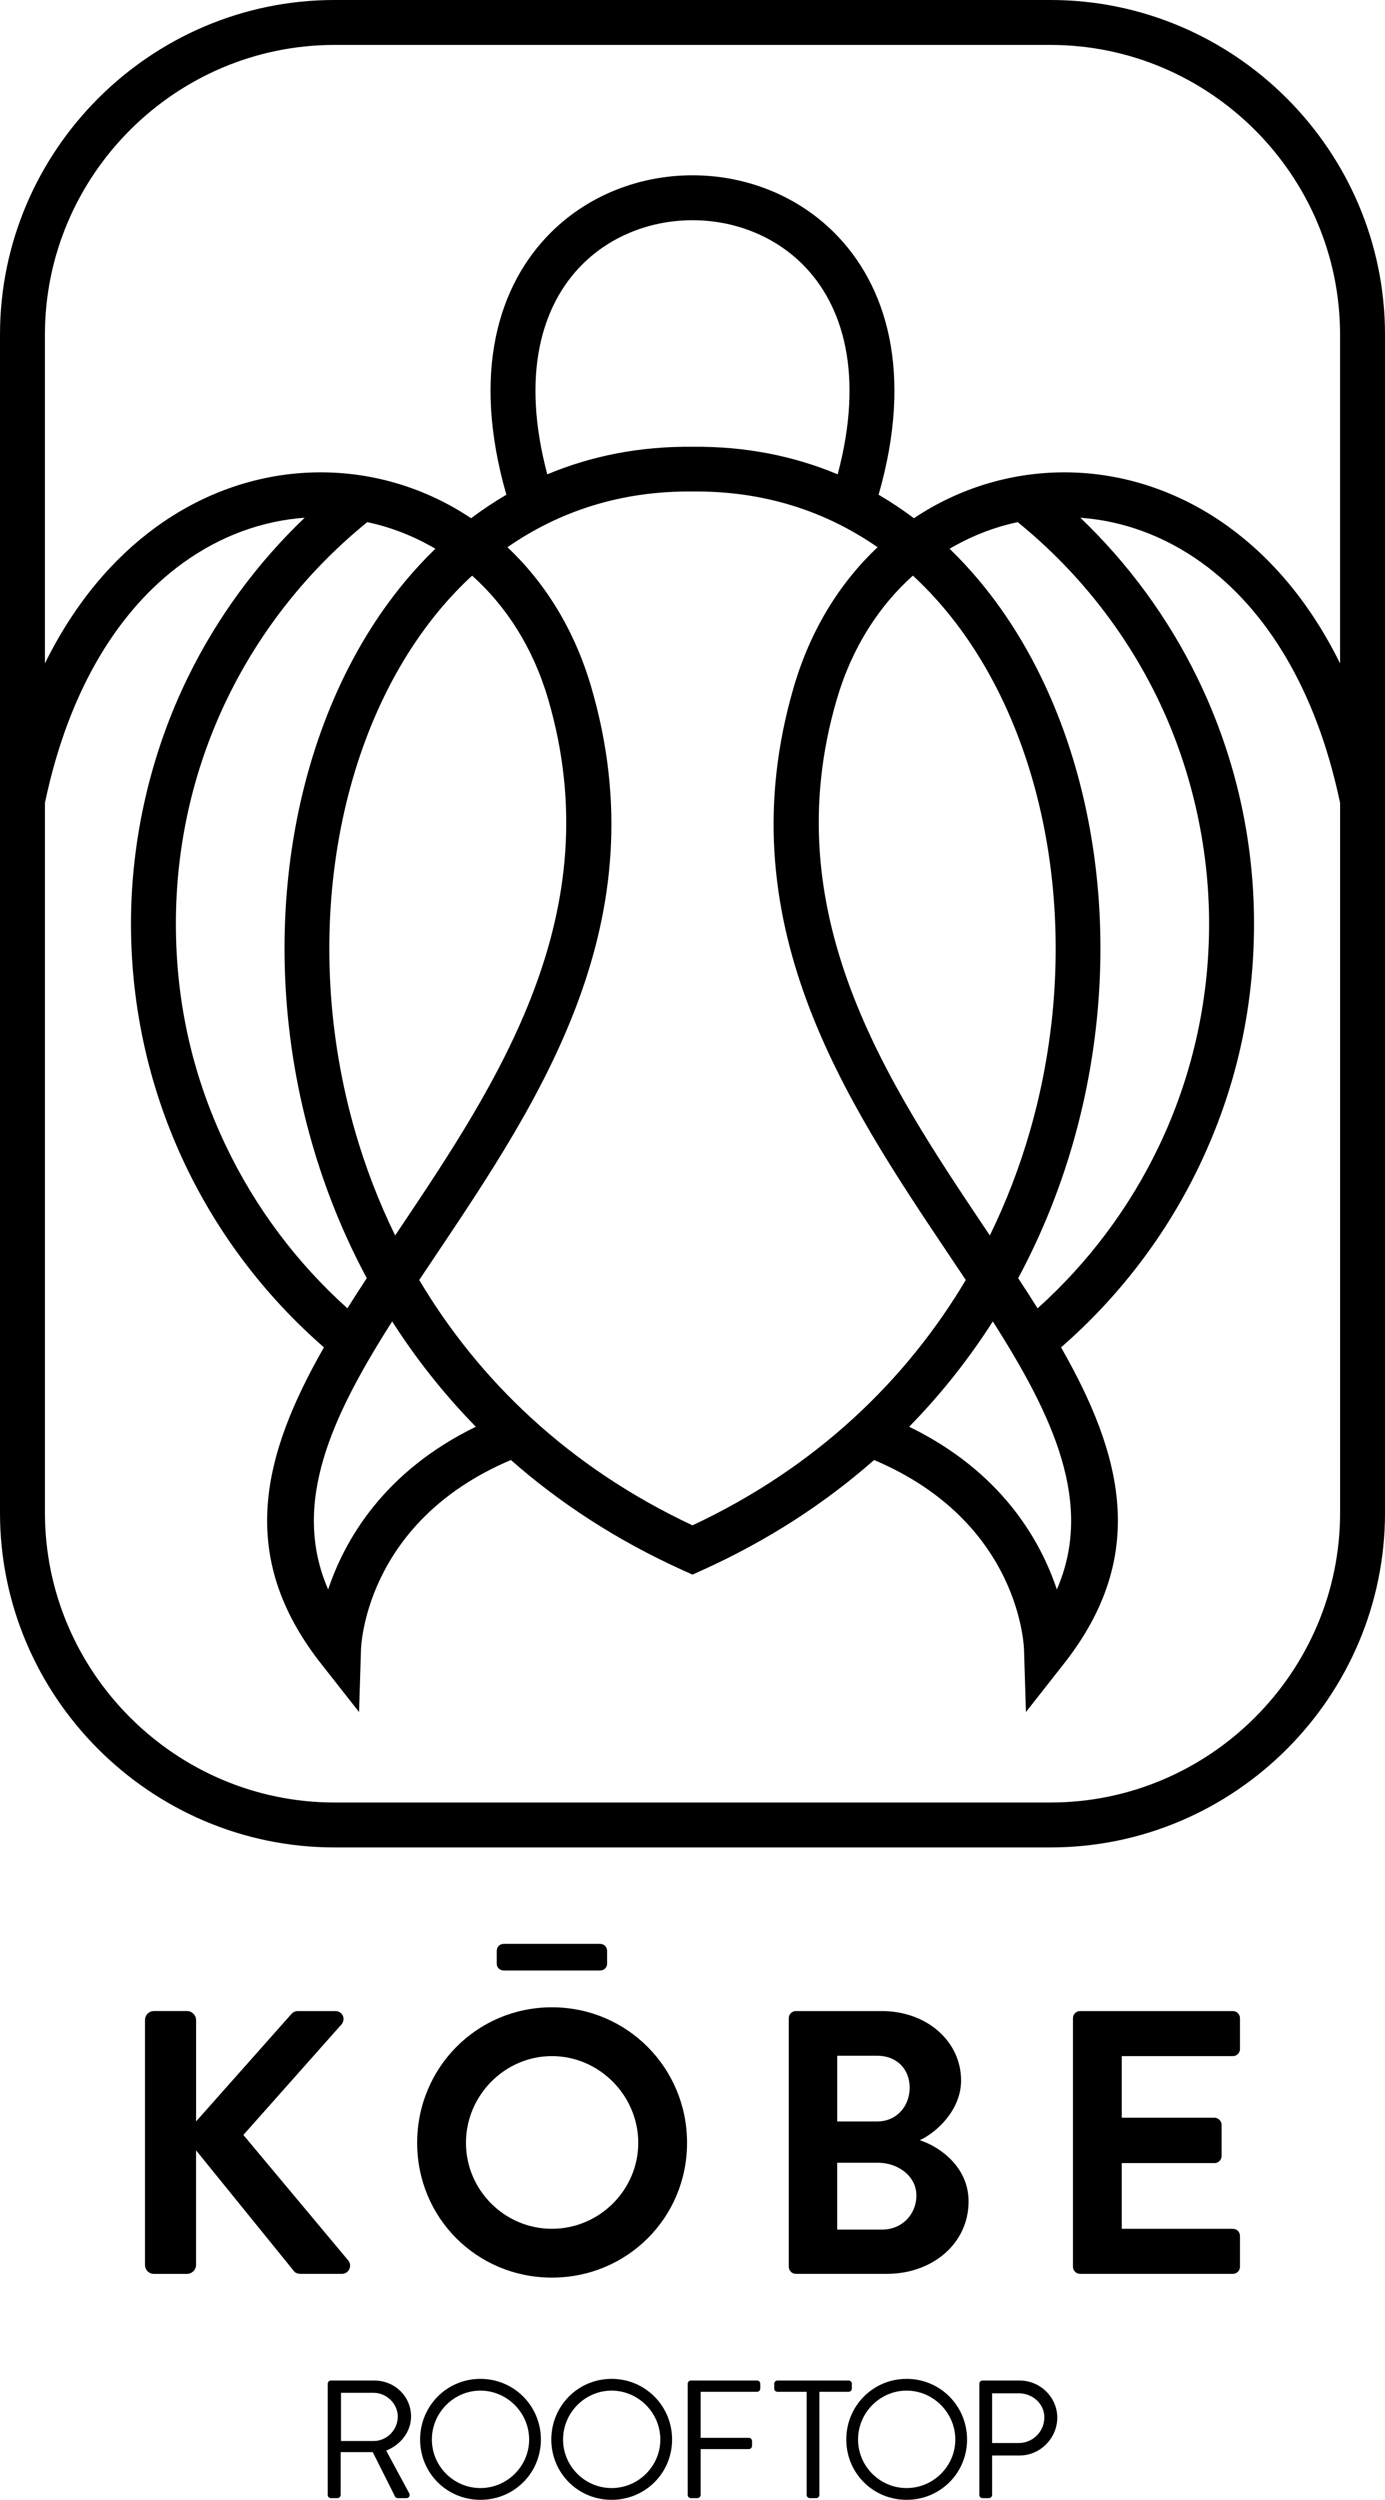
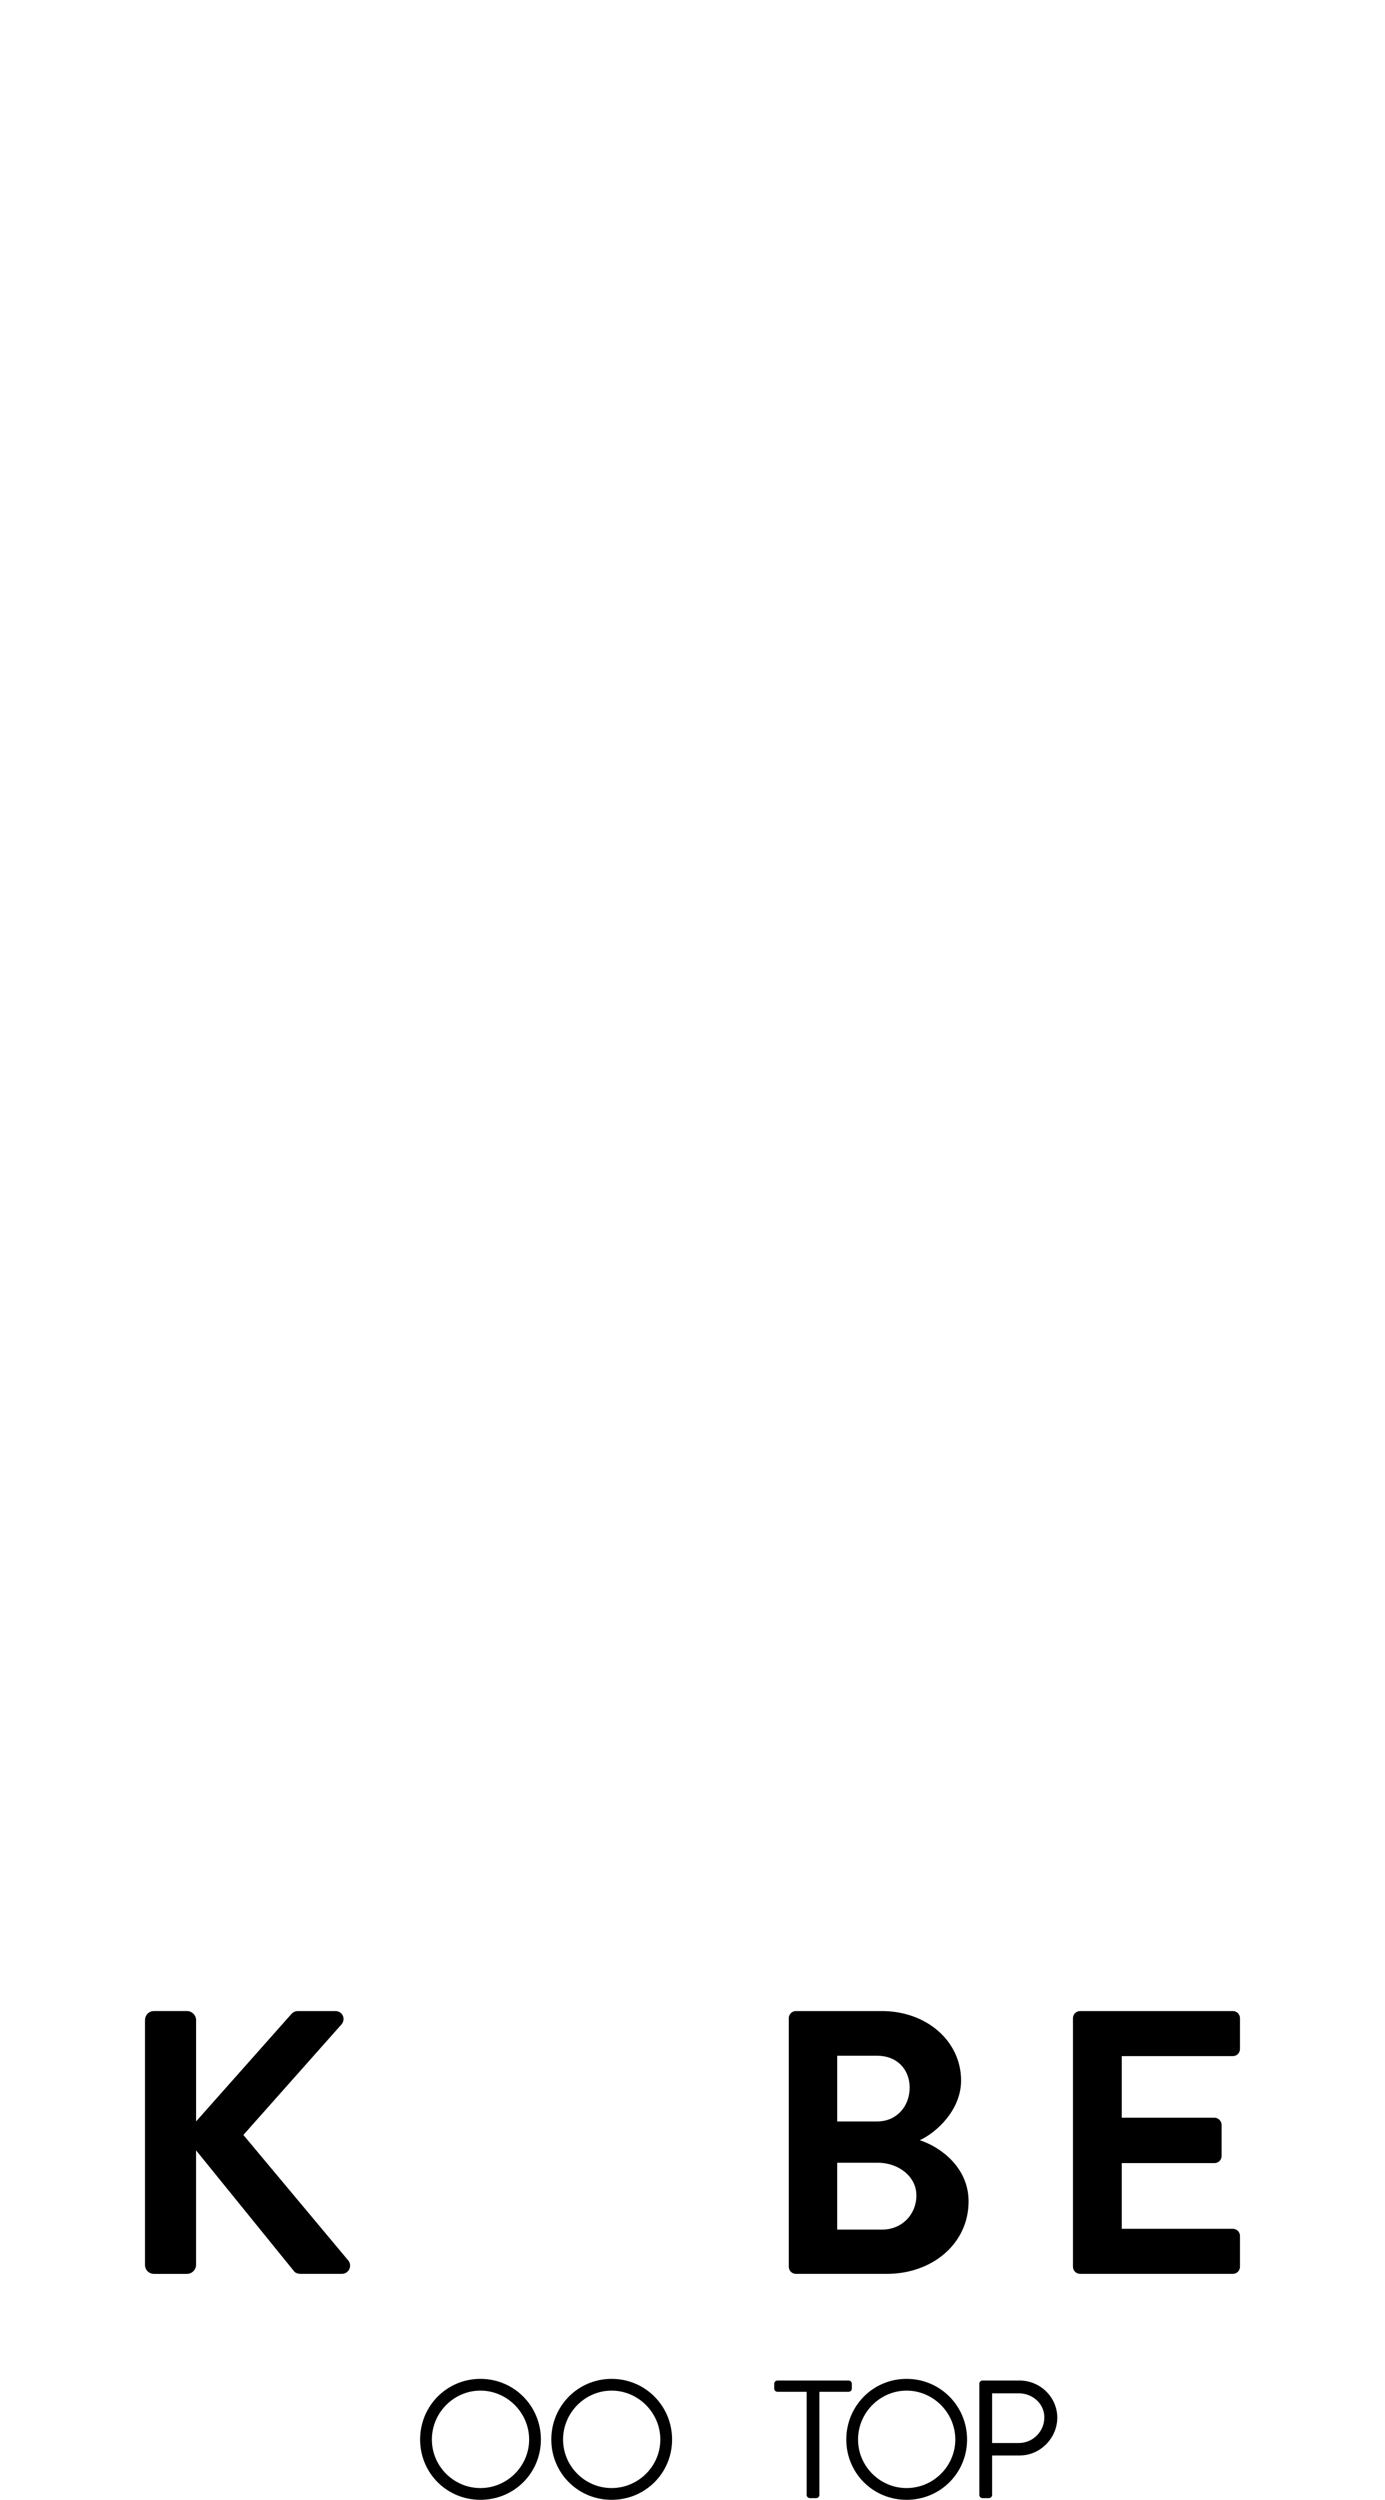
<svg xmlns="http://www.w3.org/2000/svg" id="Layer_1" viewBox="0 0 989.38 1785.51">
  <defs>
    <style>.cls-1{fill:#000;}</style>
  </defs>
  <path class="cls-1" d="m103.59,1442.84c0-3.49,2.68-6.44,6.44-6.44h23.6c3.49,0,6.44,2.95,6.44,6.44v72.4l67.57-76.15c1.07-1.34,2.68-2.68,5.09-2.68h26.82c5.09,0,7.78,5.63,4.29,9.65l-69.99,78.84,75.08,89.83c2.68,3.49.54,9.39-4.83,9.39h-29.23c-2.68,0-4.29-1.07-4.83-1.88l-69.99-86.34v81.79c0,3.49-2.95,6.44-6.44,6.44h-23.6c-3.75,0-6.44-2.95-6.44-6.44v-174.83Z" />
-   <path class="cls-1" d="m394.27,1433.72c53.63,0,96.53,43.17,96.53,96.8s-42.9,96.27-96.53,96.27-96.27-42.64-96.27-96.27,42.64-96.8,96.27-96.8Zm0,158.21c33.79,0,61.67-27.62,61.67-61.41s-27.89-61.94-61.67-61.94-61.41,28.16-61.41,61.94,27.62,61.41,61.41,61.41Zm-39.42-189.31v-9.12c0-2.95,2.15-5.09,5.09-5.09h68.65c2.95,0,5.09,2.15,5.09,5.09v9.12c0,2.68-2.15,4.83-5.09,4.83h-68.65c-2.95,0-5.09-2.15-5.09-4.83Z" />
  <path class="cls-1" d="m563.47,1441.5c0-2.68,2.15-5.09,5.09-5.09h61.41c31.91,0,56.58,21.45,56.58,49.61,0,20.65-16.89,36.74-29.5,42.64,14.21,4.56,34.86,19.04,34.86,43.71,0,30.03-25.74,51.75-58.46,51.75h-64.89c-2.95,0-5.09-2.41-5.09-5.09v-177.52Zm63.28,73.74c13.68,0,23.06-10.73,23.06-24.13s-9.39-22.79-23.06-22.79h-28.69v46.93h28.69Zm3.75,77.23c13.41,0,24.13-10.46,24.13-24.4s-13.41-23.33-27.35-23.33h-29.23v47.73h32.45Z" />
  <path class="cls-1" d="m766.47,1441.5c0-2.68,2.15-5.09,5.09-5.09h109.14c2.95,0,5.09,2.41,5.09,5.09v21.99c0,2.68-2.14,5.09-5.09,5.09h-79.37v43.98h66.23c2.68,0,5.09,2.41,5.09,5.09v22.26c0,2.95-2.41,5.09-5.09,5.09h-66.23v46.93h79.37c2.95,0,5.09,2.41,5.09,5.09v21.99c0,2.68-2.14,5.09-5.09,5.09h-109.14c-2.95,0-5.09-2.41-5.09-5.09v-177.52Z" />
-   <path class="cls-1" d="m339.92,1019.06c-22.93-23.43-42.81-48.69-59.77-75.24-43.22,67.92-72.37,130.13-45.74,191.47,11.72-35.08,39.53-84.12,105.51-116.23m-2.67-607.9c-8.28,7.63-16.1,15.88-23.42,24.69-37.06,44.56-61.87,103.29-72.58,167.9-10.8,65.16-7.26,136.1,12.47,204.47,7.28,25.22,16.77,50.1,28.56,74.21l2.44-3.64c70.86-105.69,151.7-226.26,106.88-379.33-10.8-36.89-30.08-66.62-54.35-88.3Zm371.98,532.66c-16.95,26.54-36.83,51.81-59.77,75.24,65.98,32.12,93.79,81.15,105.51,116.23,26.63-61.35-2.52-123.55-45.74-191.47Zm-2.13-61.4c11.79-24.11,21.28-48.99,28.56-74.21,19.73-68.37,23.27-139.3,12.47-204.47-10.71-64.62-35.52-123.34-72.58-167.9-7.32-8.8-15.13-17.05-23.42-24.69-24.26,21.68-43.54,51.41-54.35,88.3-44.82,153.06,36.02,273.64,106.88,379.33l2.44,3.64Zm-212.41,207.06c88.69-41.58,152.87-103.98,195.21-175.24l-11.81-17.66c-74.75-111.48-160.02-238.67-111.01-406.02,12.01-41.02,33.13-74.57,59.8-99.7-36.91-25.67-81.25-40.35-132.06-39.79h-.25c-50.81-.56-95.15,14.12-132.06,39.79,26.67,25.13,47.79,58.68,59.8,99.7,49.01,167.35-36.26,294.53-111.01,406.02l-11.81,17.66c42.34,71.26,106.52,133.66,195.21,175.24Zm-78.6-900.72c-29.25,29.11-44.06,78.96-25.13,150.04,31.2-13.08,65.88-20.09,103.72-19.69,37.84-.4,72.51,6.61,103.72,19.69,18.94-71.08,4.12-120.92-25.12-150.04-21.07-20.97-49.79-31.47-78.6-31.47s-57.53,10.49-78.6,31.47Zm-167.93,745.71c4.48-7.13,9.11-14.31,13.84-21.55-16.59-30.89-29.53-63.14-39-95.93-21.08-73.06-24.87-148.82-13.34-218.38,11.62-70.11,38.82-134.16,79.59-183.19,6.88-8.27,14.13-16.11,21.76-23.47l-3.21-1.85c-14.31-8.03-29.62-13.8-45.42-17.18-41.62,33.75-75.75,76.36-99.5,124.94-23.85,48.79-37.24,103.73-37.24,161.91s12.8,110.51,35.67,158.51c21.12,44.34,50.79,83.79,86.86,116.19Zm478.82-561.55c-15.81,3.38-31.11,9.15-45.42,17.18l-3.22,1.86c7.63,7.37,14.88,15.2,21.76,23.47,40.78,49.03,67.97,113.08,79.6,183.19,11.53,69.56,7.73,145.32-13.35,218.38-9.46,32.79-22.41,65.03-39,95.93,4.74,7.24,9.37,14.42,13.85,21.56,36.06-32.4,65.74-71.84,86.86-116.18,22.87-48,35.67-101.76,35.67-158.52s-13.39-113.12-37.24-161.91c-23.75-48.58-57.88-91.19-99.5-124.94Zm230.3,200.49c-17.48-83.29-54.32-139.21-98.36-171.14-27.28-19.78-57.34-30.34-87.16-32.47,34.1,32.6,62.47,71.16,83.43,114.02,26.02,53.22,40.63,112.94,40.63,175.95s-13.93,120.08-38.8,172.3c-23.8,49.97-57.7,94.27-99.05,130.28,43.77,76.71,62.73,148.73,2.14,225.84l-27.22,34.64-1.36-44.11c0-.27-1.41-91.2-107.12-135.9-34.93,30.75-75.86,57.55-123.14,78.88l-6.58,2.97-6.58-2.97c-47.28-21.33-88.22-48.13-123.14-78.88-105.7,44.7-107.11,135.64-107.12,135.9l-1.35,44.11-27.22-34.64c-60.59-77.11-41.63-149.13,2.14-225.84-41.36-36-75.25-80.31-99.05-130.28-24.87-52.22-38.8-110.65-38.8-172.3s14.6-122.73,40.63-175.95c20.95-42.86,49.32-81.43,83.43-114.02-29.82,2.13-59.88,12.69-87.16,32.47-44.04,31.93-80.88,87.86-98.36,171.15v507.12c0,56.88,23.28,108.61,60.79,146.12,37.51,37.51,89.24,60.79,146.12,60.79h511.38c56.88,0,108.61-23.28,146.12-60.79,37.51-37.51,60.79-89.24,60.79-146.12v-507.13Zm-595.55-220.04c-25.07-87.22-5.82-149.85,31.8-187.3,27.37-27.24,64.31-40.87,101.15-40.87s73.79,13.62,101.15,40.87c37.61,37.45,56.87,100.08,31.8,187.3,8.73,5.09,17.14,10.7,25.22,16.78,4.26-2.85,8.61-5.52,13.04-8.01,32.11-18.02,68.47-26.52,105.16-24.47,36.63,2.05,73.5,14.6,106.67,38.65,30.79,22.32,58.39,54.57,79.56,97.53v-234.85c0-56.88-23.29-108.61-60.79-146.12-37.51-37.51-89.24-60.79-146.12-60.79H239c-56.89,0-108.61,23.28-146.12,60.79-37.51,37.51-60.79,89.24-60.79,146.12v234.85c21.17-42.96,48.77-75.21,79.56-97.53,33.18-24.05,70.04-36.6,106.67-38.65,36.69-2.05,73.05,6.44,105.16,24.47,4.43,2.49,8.78,5.16,13.04,8.01,8.08-6.08,16.49-11.68,25.22-16.78ZM239,0h511.38c65.74,0,125.5,26.88,168.81,70.19,43.31,43.31,70.19,103.07,70.19,168.81v841.54c0,65.74-26.88,125.5-70.19,168.81-43.31,43.31-103.06,70.19-168.81,70.19H239c-65.74,0-125.5-26.88-168.81-70.19C26.88,1206.04,0,1146.28,0,1080.54V239c0-65.74,26.88-125.5,70.19-168.81C113.5,26.88,173.26,0,239,0Z" />
-   <path class="cls-1" d="m234.11,1702.59c0-1.2.96-2.28,2.28-2.28h31.08c14.4,0,26.16,11.28,26.16,25.56,0,11.04-7.32,20.28-17.76,24.48l16.44,30.48c.84,1.56,0,3.48-2.04,3.48h-6.12c-1.08,0-1.68-.6-1.92-1.08l-15.96-31.8h-22.92v30.6c0,1.2-1.08,2.28-2.28,2.28h-4.68c-1.32,0-2.28-1.08-2.28-2.28v-79.44Zm32.76,40.92c9.24,0,17.28-7.68,17.28-17.52,0-9.12-8.04-16.92-17.28-16.92h-23.28v34.44h23.28Z" />
  <path class="cls-1" d="m343.19,1699.11c24,0,43.2,19.32,43.2,43.32s-19.2,43.08-43.2,43.08-43.08-19.08-43.08-43.08,19.08-43.32,43.08-43.32Zm0,78c19.08,0,34.8-15.6,34.8-34.68s-15.72-34.92-34.8-34.92-34.68,15.84-34.68,34.92,15.6,34.68,34.68,34.68Z" />
  <path class="cls-1" d="m436.91,1699.11c24,0,43.2,19.32,43.2,43.32s-19.2,43.08-43.2,43.08-43.08-19.08-43.08-43.08,19.08-43.32,43.08-43.32Zm0,78c19.08,0,34.8-15.6,34.8-34.68s-15.72-34.92-34.8-34.92-34.68,15.84-34.68,34.92,15.6,34.68,34.68,34.68Z" />
-   <path class="cls-1" d="m491.27,1702.59c0-1.2.96-2.28,2.28-2.28h47.28c1.32,0,2.28,1.08,2.28,2.28v3.48c0,1.2-.96,2.28-2.28,2.28h-40.32v32.88h34.44c1.2,0,2.28,1.08,2.28,2.28v3.48c0,1.2-1.08,2.28-2.28,2.28h-34.44v32.76c0,1.2-1.08,2.28-2.28,2.28h-4.68c-1.32,0-2.28-1.08-2.28-2.28v-79.44Z" />
  <path class="cls-1" d="m576.23,1708.35h-20.88c-1.32,0-2.28-1.08-2.28-2.28v-3.48c0-1.2.96-2.28,2.28-2.28h50.88c1.32,0,2.28,1.08,2.28,2.28v3.48c0,1.2-.96,2.28-2.28,2.28h-20.88v73.68c0,1.2-1.08,2.28-2.28,2.28h-4.56c-1.2,0-2.28-1.08-2.28-2.28v-73.68Z" />
  <path class="cls-1" d="m647.63,1699.11c24,0,43.2,19.32,43.2,43.32s-19.2,43.08-43.2,43.08-43.08-19.08-43.08-43.08,19.08-43.32,43.08-43.32Zm0,78c19.08,0,34.8-15.6,34.8-34.68s-15.72-34.92-34.8-34.92-34.68,15.84-34.68,34.92,15.6,34.68,34.68,34.68Z" />
  <path class="cls-1" d="m699.59,1702.59c0-1.2.96-2.28,2.28-2.28h26.52c14.76,0,26.88,12,26.88,26.52s-12.12,27-26.76,27h-19.8v28.2c0,1.2-1.08,2.28-2.28,2.28h-4.56c-1.32,0-2.28-1.08-2.28-2.28v-79.44Zm28.2,42.36c9.84,0,18.24-8.04,18.24-18.36,0-9.72-8.4-17.16-18.24-17.16h-19.08v35.52h19.08Z" />
</svg>